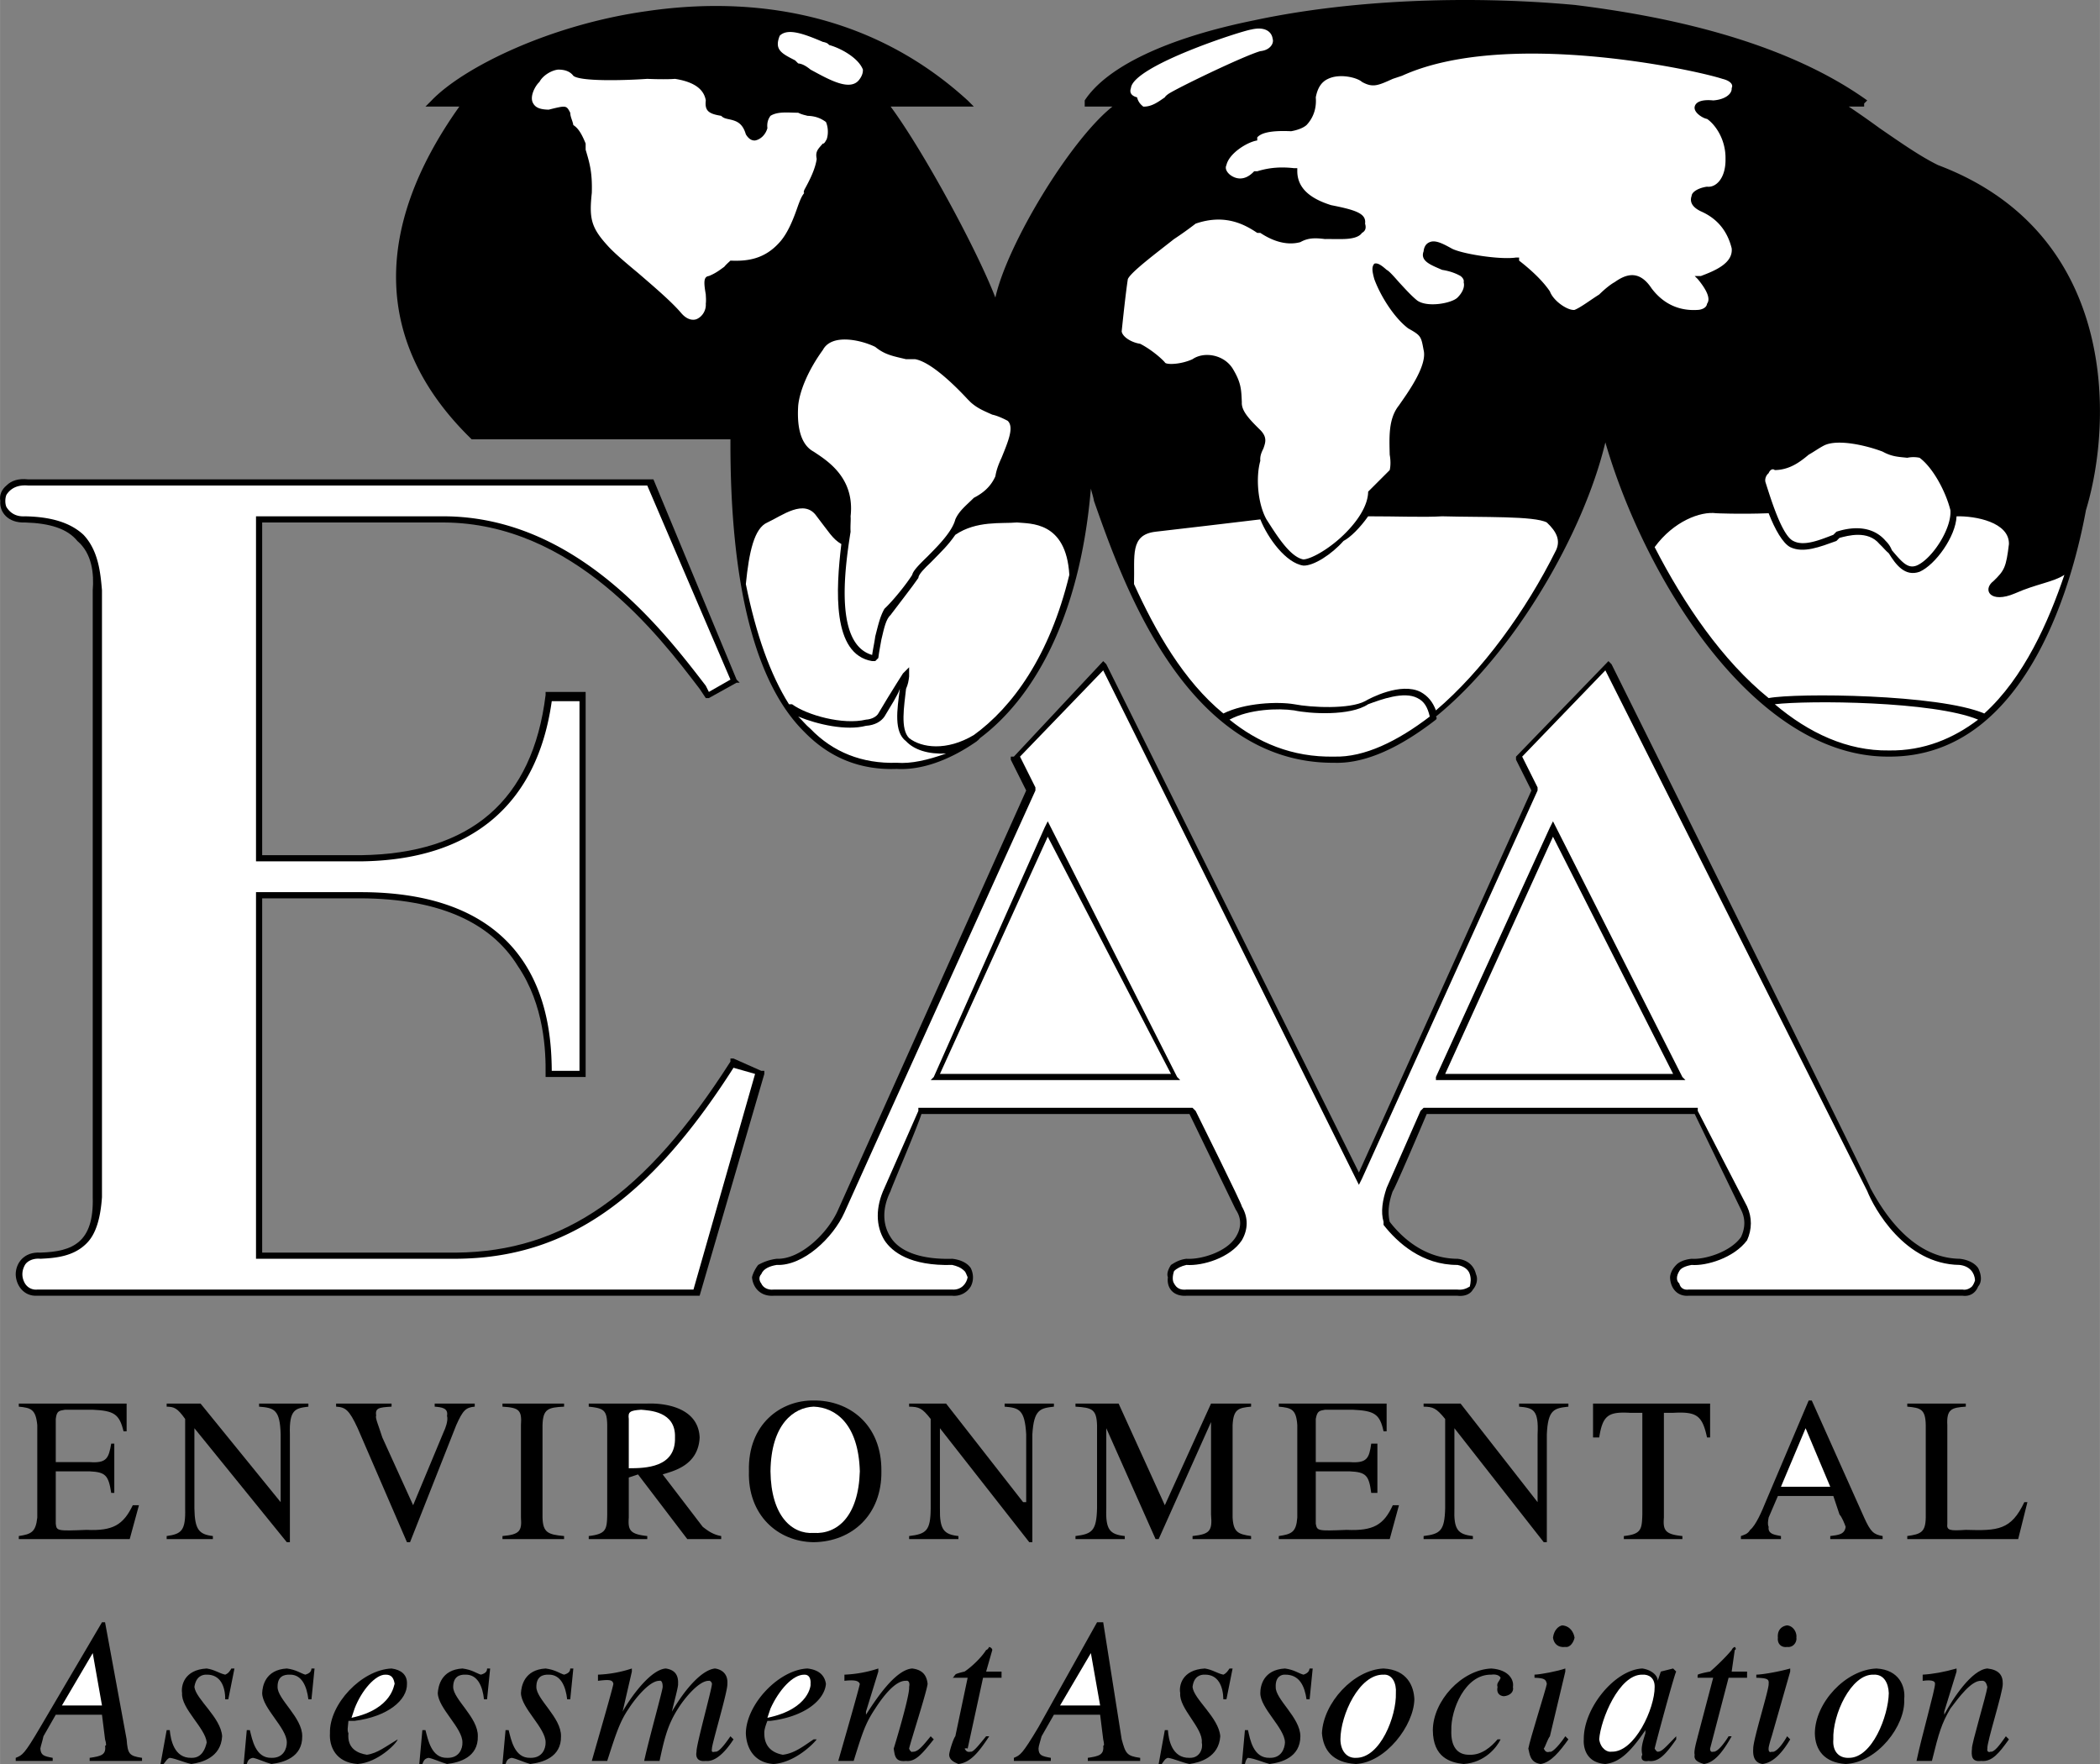
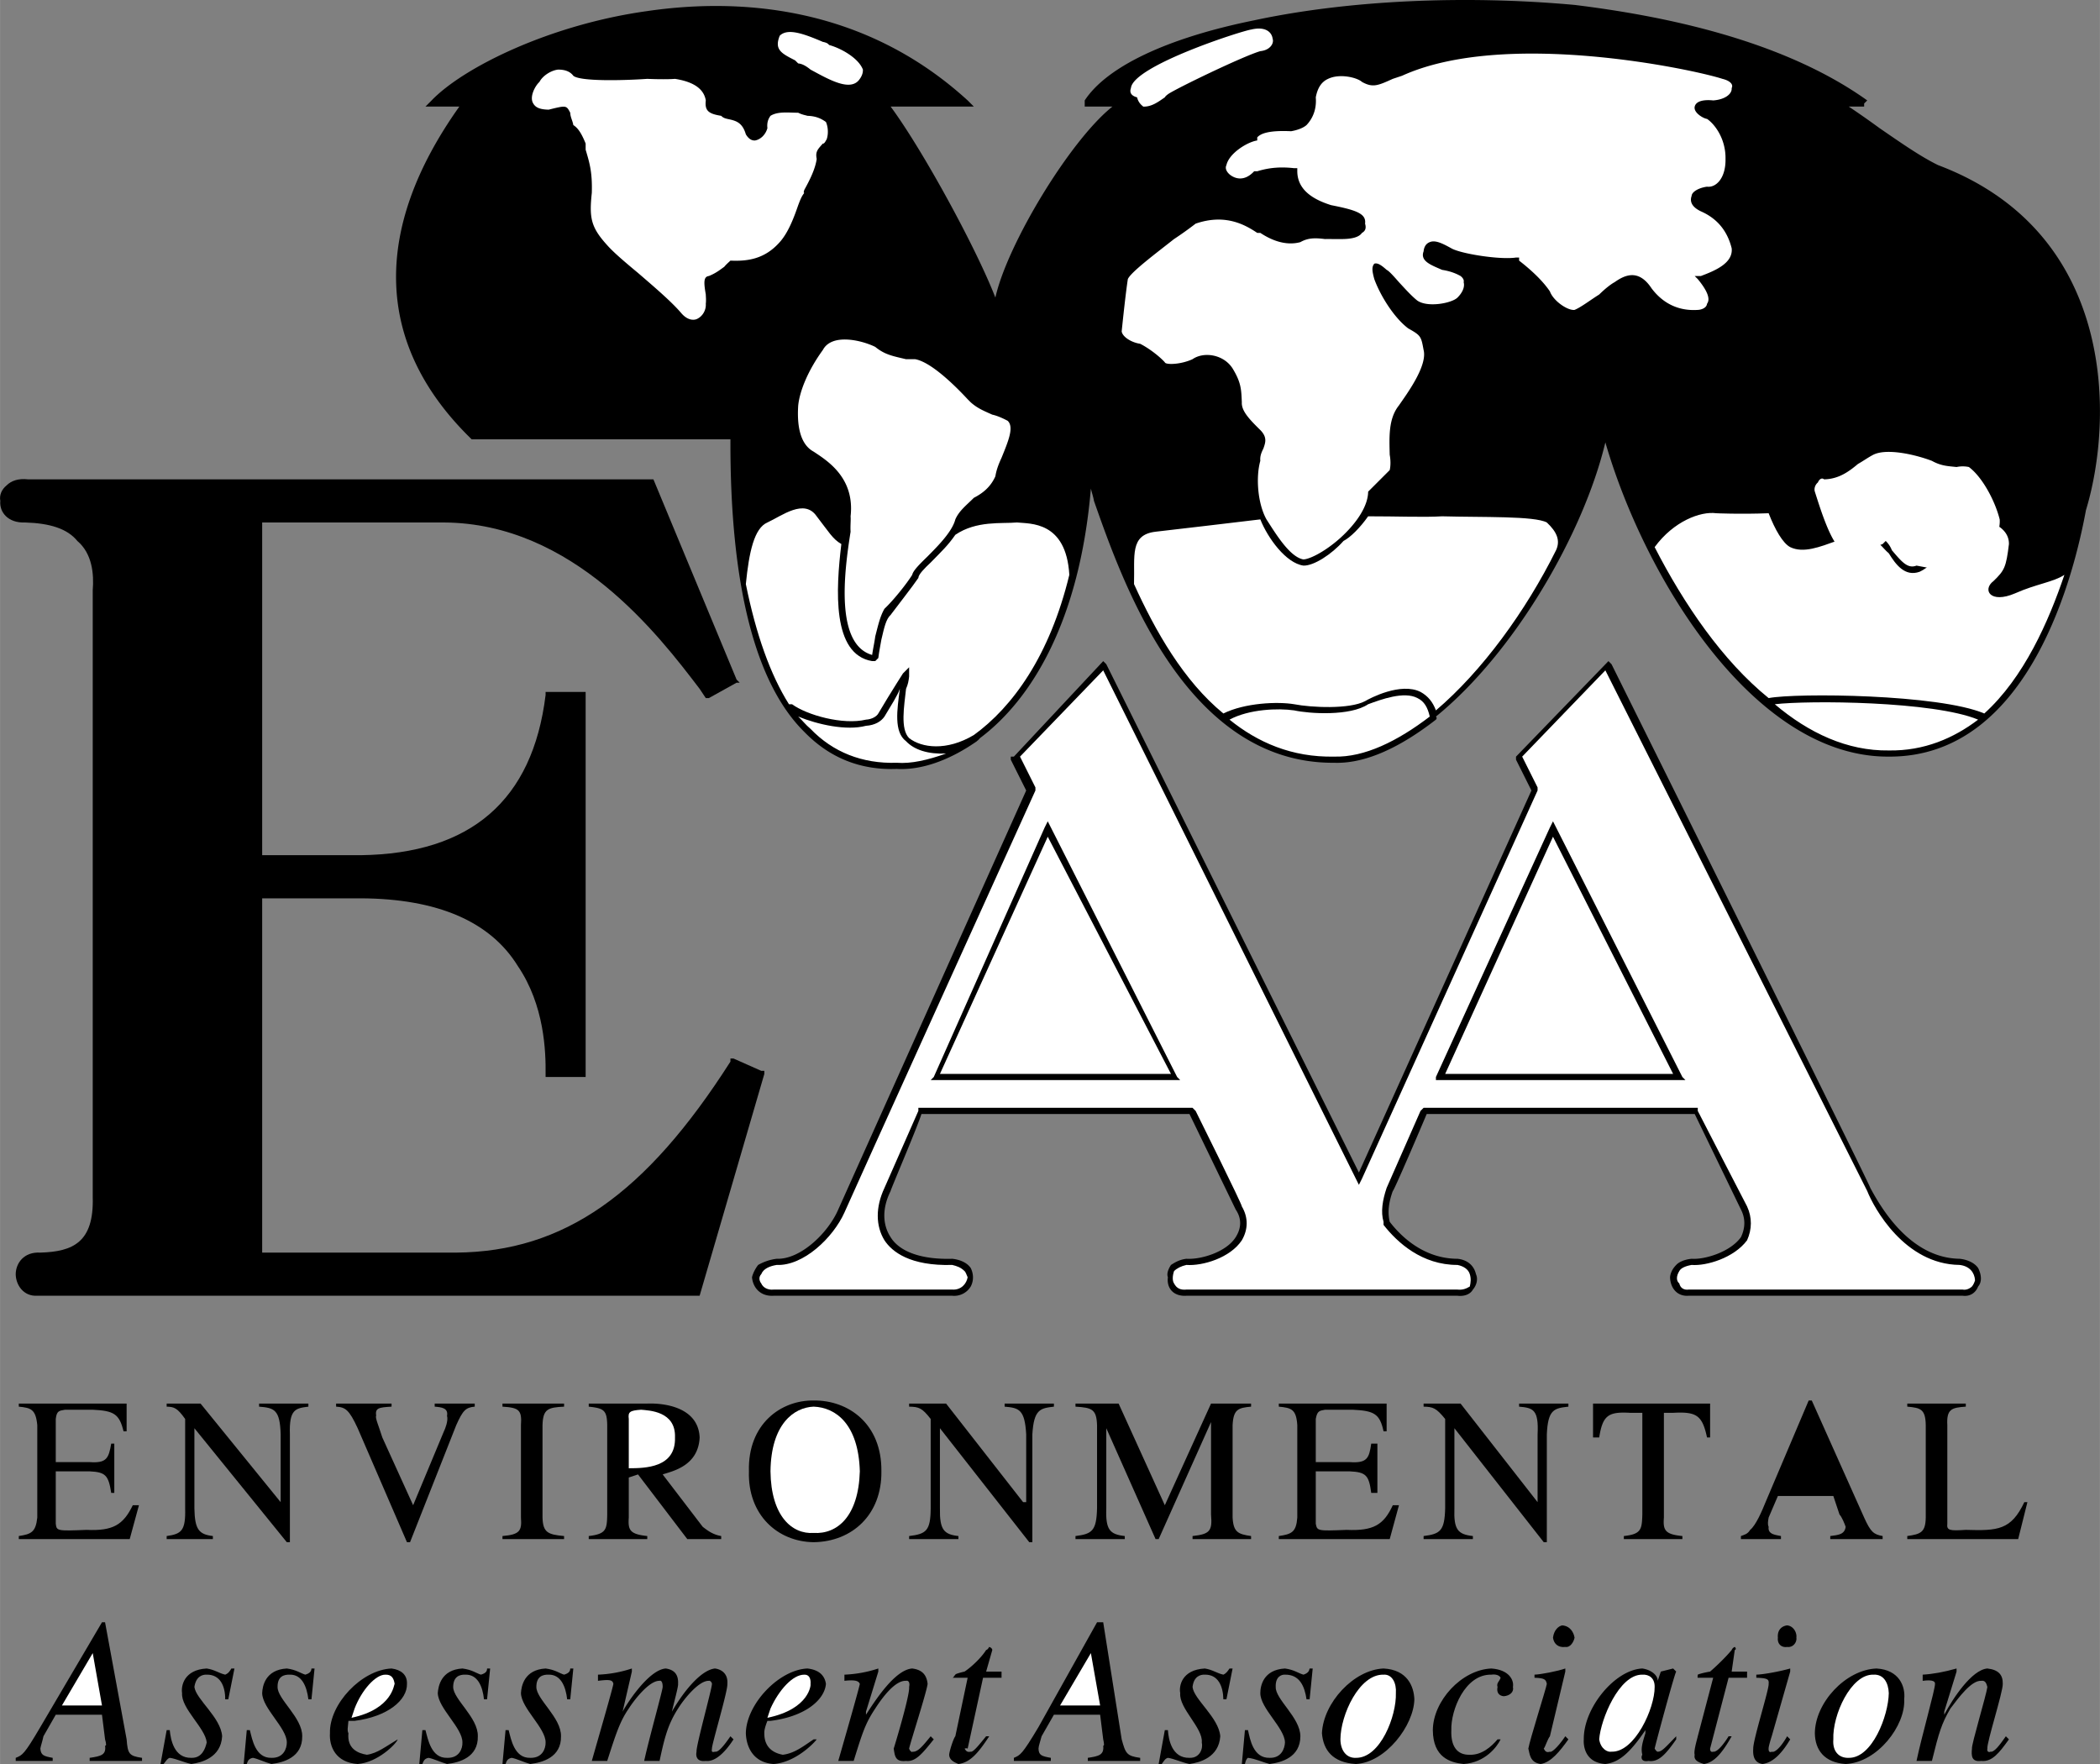
<svg xmlns="http://www.w3.org/2000/svg" width="2500" height="2100" viewBox="0 0 163.592 137.423">
  <rect x="0" y="0" width="163.592" height="137.423" fill="#808080" stroke="none" />
  <path d="M150.981 12.863c-1.384-.672-3.021-1.824-4.56-2.88a68.66 68.66 0 0 0-2.4-1.68h1.2v-.24l.24-.24c-6.676-4.777-16.103-6.618-22.8-7.44-8.457-.769-17.553-.386-24.96 1.2-6.859 1.391-11.497 3.64-13.2 6.24v.48h2.16c-3.304 2.626-8.208 10.748-9.12 14.88-1.464-3.788-5.621-11.443-8.16-14.88h6.48l-.48-.48C67.135.289 57.292-.141 50.421.863c-7.587 1.053-14.33 4.39-16.8 6.96l-.48.48h2.64c-6.852 9.64-6.588 18.599.96 25.92h20.16c-.042 11.328 1.93 19.024 5.76 22.8 1.96 2.014 4.356 2.986 7.2 2.88 1.813.106 4.002-.596 6.24-2.16.01-.029.119-.077.24-.24 3.99-2.991 7.76-9.073 8.64-19.44.088.366.191.663.24.96 2.169 6.152 7.1 20.486 18.72 20.4 2.493.086 5.23-1.271 7.92-3.36.082-.115.072-.139 0-.24 6.102-4.957 11.496-14.246 13.2-21.36 3.04 10.497 11.564 24.546 22.08 24.48 11.087.066 14.514-14.61 15.36-19.2 2.111-6.941 2.488-21.592-11.52-26.88z" />
  <path d="M69.861 59.423c-2.707.086-4.984-.837-6.72-2.64-.397-.33-.677-.709-.96-.96 1.512.621 3.753 1.124 5.28.72.692-.044 1.18-.338 1.44-.72l.72-1.2c.201-.366.376-.655.48-.96-.221 1.635-.479 3.361.48 4.08.639.68 1.732 1.024 3.12.96-1.427.509-2.722.807-3.84.72zM103.941 58.943c-3.318.066-5.983-1.118-8.16-2.88 1.521-.821 3.788-.903 5.04-.72 1.174.259 4.353.464 5.76-.48 1.001-.369 2.802-1.036 3.84-.48.532.253.798.729.96 1.44-2.512 1.92-5.094 3.187-7.44 3.12zM138.261 54.863c2.604-.31 12.365-.248 15.84 1.2-1.898 1.442-4.201 2.446-6.96 2.4-3.222.047-6.222-1.351-8.88-3.6z" fill="#fff" />
  <path d="M157.701 117.023c-1.028 2.173-2.052 2.237-4.56 2.16-1.22.077-1.508.061-1.44-.48v-7.68c-.068-1.25.332-1.362 1.44-1.44v-.24h-4.56v.24c1.036.094 1.42.19 1.44 1.44v7.2c-.02 1.149-.388 1.293-1.44 1.44v.24h8.64l.72-2.88h-.24zM155.061 136.463c-.077.063-.301.031-.24-.24-.061-.449 1.218-4.4 1.2-5.04.018-.72-.35-1.104-1.2-1.2-1.213.096-2.685 2.32-3.36 3.6v-.24l.96-3.12v-.24c-.957.272-1.821.432-2.64.48v.48c.819-.112.979.064.96.24.019.4-1.053 4.143-1.44 6h1.2c.547-2.225.755-2.912 1.44-4.08.627-.832 1.635-2.208 2.4-2.16.307-.048.403.176.48.48-.077.624-1.261 4.527-1.2 4.8-.061.575-.029 1.055.72.96.851.095 1.411-.641 2.16-1.68l-.24-.24c-.526.752-.925 1.263-1.2 1.2zM146.181 129.983c-2.413.096-4.781 2.672-4.8 5.04.019 1.311.739 2.287 2.4 2.4 2.483-.113 4.674-3.008 4.56-5.04.114-.991-.382-2.303-2.16-2.4z" />
  <path d="M144.021 136.943c-.797.031-1.277-.545-1.2-1.44-.077-1.904 1.379-5.088 3.12-5.04.819-.048 1.171.656 1.2 1.44-.029 1.761-1.293 5.072-3.12 5.04z" fill="#fff" />
  <path d="M139.221 126.624c-.409.048-.777.352-.72.96-.057.512.311.784.72.72.519.064.775-.432.72-.72.055-.384-.217-.913-.72-.96zM138.021 136.463c-.153.095-.265-.033-.24-.24-.025-.097.167-.737.24-.96l1.44-5.04v-.24c-.713.208-2.04.464-2.64.48v.24c.872.032 1 .112.96.48.04.416-1.224 4.383-1.2 5.04-.024.383-.024 1.087.72 1.2.903-.113 1.607-.993 2.16-1.92l-.24-.24c-.553.975-1.017 1.296-1.2 1.2zM135.141 128.543c.122-.032.09-.176 0-.24a.42.42 0 0 0-.24.24c-.502.608-1.27 1.328-1.68 1.68-.39.064-.838.176-.96.24-.022.16-.022.24 0 .24h1.2l-1.2 4.56c-.038.191-.342 1.167-.24 1.44-.102.447.346.607.72.72.778-.113 1.402-.817 2.16-2.16h-.24c-.31.511-.87 1.263-1.2 1.2-.166.063-.246-.065-.24-.24-.006-.017-.006-.049 0 0l1.44-5.52h1.44v-.48h-1.2l.24-1.68zM129.621 118.224v-8.16h.72c1.821-.098 2.269.19 2.64 1.92h.24v-2.64h-9.12v2.64h.48c.27-1.714.702-2.018 2.4-1.92h.96v7.92c-.034 1.165-.082 1.533-1.44 1.68v.24h4.56v-.24c-1.33-.131-1.522-.435-1.44-1.44zM129.141 136.463c-.048.015-.144-.081-.24-.24.096-.449 1.568-5.904 1.68-6l-.24-.24-.96.24-.24.72c0-.448-.528-.864-1.2-.96-2.144.096-4.592 3.088-4.56 5.52-.032.383.016 1.807 1.68 1.92.896-.113 1.744-.593 3.12-2.64v.24c-.272.863-.352 1.215-.24 1.68-.112.175-.112.591.48.48.768.111 1.312-.465 2.16-1.68v-.24c-.8.816-1.12 1.216-1.44 1.2z" />
  <path d="M125.541 136.463c-.32.063-.848-.225-.96-.96.112-1.552 1.552-5.072 3.36-5.04.528-.032.976.272.96.96.016 1.648-1.552 5.103-3.36 5.04z" fill="#fff" />
  <path d="M121.701 126.624c-.279.048-.647.352-.72.96.073.512.441.784.96.72.409.064.665-.432.72-.72-.055-.384-.327-.913-.96-.96zM120.741 136.463c-.263.095-.375-.033-.48-.24.105-.097.297-.737.48-.96l1.2-5.04v-.24c-.583.208-1.911.464-2.4.48v.24c.761.032.889.112.96.48-.071.416-1.335 4.383-1.44 5.04.105.383.105 1.087.96 1.2.793-.113 1.497-.993 2.16-1.92l-.24-.24c-.663.975-1.127 1.296-1.2 1.2zM116.181 129.983c-2.338.096-4.546 2.544-4.56 4.8.014 2.127 1.342 2.527 2.4 2.64 1.662-.113 2.59-1.313 2.88-1.92h-.24c-.482.575-1.234 1.231-2.16 1.2-1.01.031-1.49-.689-1.44-1.92-.05-1.536 1.054-4.368 3.12-4.32.302-.048.622.032.72.24-.098.304-.338.4-.24.72-.098.464.142.688.48.72.462-.032.814-.32.72-.72.094-.544-.306-1.343-1.68-1.44zM114.741 119.664c-1.165-.131-1.501-.483-1.44-2.16v-6.24l6.96 8.88h.24v-8.4c.083-1.97.594-2.034 1.68-2.16v-.24h-3.84v.24c1.091.094 1.539.222 1.44 2.16v5.28l-6-7.68h-2.88v.24c.723.014.979.094 1.68.96v6.96c-.045 1.757-.381 1.997-1.68 2.16v.24h3.84v-.24zM107.781 129.983c-2.326.096-4.694 2.672-4.8 5.04.106 1.311.826 2.287 2.64 2.4 2.33-.113 4.522-3.008 4.56-5.04-.038-.991-.534-2.303-2.4-2.4z" />
  <path d="M105.621 136.943c-.71.031-1.19-.545-1.2-1.44.01-1.904 1.466-5.088 3.36-5.04.666-.048 1.018.656.96 1.44.058 1.761-1.206 5.072-3.12 5.04z" fill="#fff" />
  <path d="M101.541 130.463c-.405-.112-.724-.384-1.44-.48-1.7.096-1.924 1.376-1.92 1.92-.004 1.184 1.9 2.72 1.92 3.84-.02.463-.276 1.231-1.2 1.2-1.268.031-1.524-1.441-1.68-2.16h-.24l-.24 2.64h.24c.06-.257.124-.417.24-.48.572.063 1.212.367 1.68.48.908-.113 2.395-.513 2.4-2.16-.005-1.456-1.956-2.88-1.92-3.84-.036-.832.476-.976.72-.96 1.147-.016 1.531.912 1.68 1.92h.24l.24-2.4h-.24c-.037.208-.133.369-.48.48zM95.301 130.463c-.512-.112-.832-.384-1.44-.48-1.808.096-2.032 1.376-1.92 1.92-.112 1.184 1.792 2.72 1.68 3.84.112.463-.144 1.231-.96 1.2-1.376.031-1.632-1.441-1.68-2.16h-.24l-.48 2.64h.24c.192-.257.256-.417.48-.48.464.063 1.104.367 1.68.48.8-.113 2.288-.513 2.4-2.16-.112-1.456-2.064-2.88-2.16-3.84.096-.832.608-.976.96-.96 1.04-.016 1.424.912 1.44 1.92h.24l.48-2.4h-.24c-.144.208-.24.369-.48.48zM94.341 110.784v7.2c.113 1.293-.095 1.533-1.44 1.68v.24h4.56v-.24c-1.007-.147-1.375-.291-1.44-1.44v-7.2c.065-1.25.449-1.346 1.44-1.44v-.24h-3.12l-3.6 7.92-3.6-7.92h-3.36v.24c1.298.078 1.634.206 1.68 1.44v6.48c-.046 1.757-.382 1.997-1.68 2.16v.24h3.84v-.24c-1.166-.131-1.502-.483-1.44-2.16v-6.24l3.84 8.64h.24l4.08-9.12zM87.381 135.503l-1.44-9.12h-.48l-4.56 8.16c-1.278 2.143-1.422 2.191-1.92 2.4v.24h2.88v-.24c-.734-.129-.942-.209-.96-.72.018-.257.114-.465.24-.96l.96-1.68h3.6l.24 1.92c.081.335.081.559 0 .48.081.735-.335.831-1.2.96v.24h4.08v-.24c-1.039-.145-1.135-.32-1.44-1.44z" />
  <path fill="#fff" d="M82.581 132.863l2.4-4.079.72 4.079z" />
  <path d="M77.301 128.543c.001-.032-.031-.176-.24-.24-.047.064-.111.208-.24.24-.383.608-1.151 1.328-1.68 1.68-.271.064-.719.176-.72.24-.143.16-.143.24-.24.24h1.2l-.96 4.56c-.159.191-.463 1.167-.48 1.44.017.447.465.607.72.72.897-.113 1.521-.817 2.4-2.16h-.24c-.431.511-.991 1.263-1.2 1.2-.287.063-.367-.065-.48-.24.113-.017.113-.049.24 0l1.2-5.52h1.44v-.48h-1.2l.48-1.68zM71.061 136.463c.071.063-.153.031-.24-.24.087-.449 1.367-4.4 1.44-5.04-.073-.72-.441-1.104-1.2-1.2-1.305.096-2.777 2.32-3.6 3.6v-.24l.96-3.12v-.24a9.689 9.689 0 0 1-2.64.48v.48c.967-.112 1.127.064 1.2.24-.073.4-1.145 4.143-1.68 6h1.2c.695-2.225.903-2.912 1.68-4.08.535-.832 1.543-2.208 2.4-2.16.215-.048.311.176.24.48.071.624-1.113 4.527-1.2 4.8.087.575.119 1.055.96.96.759.095 1.319-.641 2.16-1.68l-.24-.24c-.617.752-1.017 1.263-1.44 1.2zM62.901 129.983c-2.237.096-4.765 2.784-4.8 5.04.035 1.039.547 2.287 2.16 2.4 1.667-.113 3.122-1.585 3.36-1.92h-.24c-.814.543-1.485 1.087-2.4 1.2-.621-.113-1.453-.481-1.44-1.68-.013-.209.067-.528.24-.96h.24c2.706-.336 4.21-1.632 4.32-2.88-.11-.72-.606-1.103-1.44-1.2z" />
  <path d="M59.781 133.824l.24-.72c.643-1.424 1.731-2.656 2.64-2.64.354-.016.514.288.48.72.034.031-.046 1.952-3.36 2.64z" fill="#fff" />
  <path d="M55.701 136.463c-.234.063-.282.015-.24-.24-.042-.241 1.254-4.528 1.2-5.04.054-.672-.314-1.104-.96-1.2-.986.096-2.281 1.504-3.36 3.36.151-.672.519-2 .48-2.16.039-.736-.297-1.104-.96-1.2-1.289.096-2.937 2.576-3.36 3.36l.72-3.12v-.24a9.577 9.577 0 0 1-2.64.48v.48c.903-.112 1.143-.08 1.2.24-.057.384-1.369 4.895-1.68 6h1.2c.647-2.001.967-3.057 1.68-4.08.359-.576 1.575-2.192 2.4-2.16.039-.032.247-.032.24.48.007.224-1.097 4.159-1.44 5.76h1.2c.391-1.857.663-2.864 1.44-4.08.487-.784 1.638-2.192 2.4-2.16.086-.032.23.096.24.24-.01.416-1.258 4.879-1.2 5.28-.058.255-.058.815.72.72.79.095 1.59-.801 2.16-1.68l-.24-.24c-.522.752-.938 1.263-1.2 1.2zM50.421 119.664c-1.35-.147-1.51-.451-1.44-1.44v-3.12l.72-.24 3.84 5.04h2.64v-.24c-.646-.115-1.03-.403-1.44-.72l-3.12-4.08c.698-.242 2.778-.626 2.88-2.88-.102-2.354-2.742-2.69-4.08-2.64h-4.56v.24c1.179.126 1.419.27 1.44 1.44v6.96c-.021 1.181-.085 1.517-1.44 1.68v.24h4.56v-.24z" />
  <path d="M48.981 110.543c-.07-.546.074-.658.96-.72.618.062 2.714.11 2.64 2.16.074 2.366-2.326 2.398-3.6 2.4v-3.84z" fill="#fff" />
  <path d="M43.941 130.463c-.371-.112-.691-.384-1.44-.48-1.667.096-1.891 1.376-1.92 1.92.029 1.184 1.933 2.72 1.92 3.84.013.463-.243 1.231-1.2 1.2-1.235.031-1.491-1.441-1.68-2.16h-.24l-.24 2.64h.24c.093-.257.157-.417.48-.48.365.063 1.005.367 1.44.48.941-.113 2.429-.513 2.4-2.16.029-1.456-1.923-2.88-1.92-3.84-.003-.832.509-.976.96-.96.941-.016 1.325.912 1.44 1.92h.24l.24-2.4h-.24c-.003.208-.099.369-.48.48zM43.941 119.664c-1.262-.115-1.646-.275-1.68-1.44v-7.2c.034-1.266.434-1.378 1.68-1.44v-.24h-4.8v.24c1.298.078 1.522.27 1.44 1.44v7.2c.082 1.053-.11 1.325-1.44 1.44v.24h4.8v-.24zM37.461 130.463c-.364-.112-.683-.384-1.44-.48-1.659.096-1.883 1.376-1.92 1.92.037 1.184 1.94 2.72 1.92 3.84.02.463-.236 1.231-1.2 1.2-1.227.031-1.483-1.441-1.68-2.16h-.24l-.24 2.64h.24c.101-.257.165-.417.48-.48.373.063 1.013.367 1.44.48.948-.113 2.436-.513 2.4-2.16.036-1.456-1.915-2.88-1.92-3.84.005-.832.516-.976.96-.96.948-.016 1.332.912 1.44 1.92h.24l.24-2.4h-.24c.004.208-.092.369-.48.48zM36.981 109.583v-.24h-3.12v.24c.516.046 1.076.094.96.72.116.366-.156 1.038-.24 1.2l-2.4 5.76-2.4-5.28c-.284-.898-.572-1.554-.48-1.68-.092-.626.212-.658 1.2-.72v-.24h-4.32v.24c.725.046 1.013.238 1.68 1.68l3.84 8.88h.24l3.6-9.12c.516-1.153.74-1.377 1.44-1.44zM30.501 129.983c-2.337.096-4.865 2.784-4.8 5.04-.065 1.039.447 2.287 2.16 2.4 1.567-.113 3.022-1.585 3.12-1.92-.914.543-1.585 1.087-2.4 1.2-.721-.113-1.553-.481-1.44-1.68-.113-.209-.033-.528 0-.96h.48c2.606-.336 4.11-1.632 4.08-2.88.03-.72-.466-1.103-1.2-1.2z" />
  <path d="M27.381 133.824l.24-.72c.543-1.424 1.631-2.656 2.4-2.64.494-.016.654.288.72.72-.066.031-.146 1.952-3.36 2.64z" fill="#fff" />
  <path d="M23.781 130.463c-.381-.112-.701-.384-1.44-.48-1.677.096-1.901 1.376-1.92 1.92.019 1.184 1.923 2.72 1.92 3.84.003.463-.253 1.231-1.2 1.2-1.244.031-1.5-1.441-1.68-2.16h-.24l-.24 2.64h.24c.084-.257.148-.417.48-.48.356.063.995.367 1.44.48.931-.113 2.419-.513 2.4-2.16.019-1.456-1.933-2.88-1.92-3.84-.013-.832.499-.976.96-.96.931-.016 1.315.912 1.44 1.92h.24l.24-2.4h-.24c-.013.208-.109.369-.48.48zM17.541 130.463c-.49-.112-.81-.384-1.44-.48-1.786.096-2.01 1.376-1.92 1.92-.09 1.184 1.814 2.72 1.92 3.84-.106.463-.362 1.231-1.2 1.2-1.354.031-1.61-1.441-1.68-2.16h-.24l-.48 2.64h.24c.214-.257.278-.417.48-.48.486.063 1.126.367 1.68.48.822-.113 2.31-.513 2.4-2.16-.09-1.456-2.042-2.88-2.16-3.84.118-.832.63-.976.96-.96 1.062-.016 1.446.912 1.44 1.92h.24l.48-2.4h-.24c-.123.208-.218.369-.48.48zM9.861 135.503l-1.68-9.12h-.24l-4.8 8.16c-1.257 2.143-1.4 2.191-1.92 2.4v.24h2.88v-.24c-.713-.129-.921-.209-.96-.72.039-.257.135-.465.24-.96l.96-1.68h3.6l.24 1.92c.103.335.103.559 0 .48.103.735-.313.831-1.2.96v.24h4.08v-.24c-1.017-.145-1.113-.32-1.2-1.44z" />
  <path fill="#fff" d="M4.821 132.863l2.4-4.079.72 4.079z" />
  <path d="M10.821 117.264h-.48c-.743 1.533-1.543 2.013-3.6 1.92-2.327.093-2.327.077-2.4-.48v-4.08h2.64c1.225.062 1.465.286 1.68 1.68h.24v-3.84h-.24c-.199 1.15-.359 1.534-1.68 1.44h-2.64v-3.36c.073-.642.265-.642.72-.72h2.16c1.657.078 2.073.334 2.4 1.68h.24v-2.16h-8.4v.24c.937.094 1.321.19 1.44 1.44v7.2c-.119 1.149-.487 1.293-1.44 1.44v.24h8.64l.72-2.64zM16.581 119.664c-1.075-.131-1.411-.483-1.44-2.16v-6.24l7.2 8.88h.24v-8.4c-.068-1.97.444-2.034 1.44-2.16v-.24h-3.84v.24c1.18.094 1.628.222 1.68 2.16v5.28l-6.24-7.68h-2.64v.24c.573.014.829.094 1.44.96v6.96c.045 1.757-.291 1.997-1.44 2.16v.24h3.6v-.24zM63.381 120.144c2.985-.035 5.321-2.131 5.28-5.52.041-3.698-2.567-5.554-5.28-5.52-2.535-.034-5.142 1.822-5.04 5.52-.102 3.389 2.233 5.484 5.04 5.52z" />
  <path d="M63.381 109.583c1.721.062 3.497 1.358 3.6 5.04-.103 3.485-1.735 4.909-3.6 4.8-1.687.109-3.319-1.315-3.36-4.8.041-3.682 1.817-4.977 3.36-5.04z" fill="#fff" />
  <path d="M74.661 119.664c-1.132-.131-1.468-.483-1.44-2.16v-6.24l6.96 8.88h.24v-8.4c.116-1.97.628-2.034 1.68-2.16v-.24h-3.84v.24c1.124.094 1.572.222 1.68 2.16v5.28h-.24l-6-7.68h-2.88v.24c.756.014 1.012.094 1.68.96v6.96c-.012 1.757-.348 1.997-1.68 2.16v.24h3.84v-.24zM108.981 117.264h-.48c-.708 1.533-1.508 2.013-3.6 1.92-2.291.093-2.291.077-2.4-.48v-4.08h2.64c1.26.062 1.5.286 1.68 1.68h.48v-3.84h-.48c-.164 1.15-.324 1.534-1.68 1.44h-2.64v-3.36c.109-.642.3-.642.72-.72h2.16c1.692.078 2.108.334 2.4 1.68h.24v-2.16h-8.4v.24c.973.094 1.357.19 1.44 1.44v7.2c-.083 1.149-.451 1.293-1.44 1.44v.24h8.64l.72-2.64zM138.741 119.664c-.303-.083-1.055-.083-.96-.72-.095-.211-.047-.435 0-.72l.72-1.68h4.32l.48 1.44c.193.205.401.733.48.96-.079.621-.607.637-1.2.72v.24h4.08v-.24c-.703-.131-.927-.307-1.44-1.44l-4.08-9.12h-.24l-3.36 7.92c-.255.637-.751 1.805-1.2 2.16-.207.349-.479.381-.72.48v.24h3.12v-.24z" />
-   <path fill="#fff" d="M140.661 111.264l1.92 4.56h-3.84z" />
  <path d="M59.301 83.423l-2.16-.96h-.24v.24c-6.613 10.355-12.979 14.806-21.36 14.88h-15.12v-27.6h7.68c5.972.026 10.096 1.801 12.24 5.28 2.071 3.051 2.18 6.65 2.16 8.4v.24h3.12v-30h-3.12v.24c-1.012 8.234-5.849 12.366-14.4 12.48h-7.68v-25.92h14.16c10.059.056 16.714 8.748 19.92 12.96l.48.72h.24c-.089.075 0 0 0 0l2.16-1.2h.24l-.24-.24-6.48-15.6H2.181c-.757-.084-1.306.105-1.68.48-.372.307-.568.745-.48 1.2-.088.87.604 1.736 1.92 1.68 1.94.056 3.303.481 4.08 1.44 1.165.983 1.302 2.588 1.2 3.84v47.28c.102 3.524-1.547 4.246-4.08 4.32-1.295-.074-1.911.834-1.92 1.68.009.845.611 1.746 1.68 1.68h51.6l5.04-17.28v-.24h-.24z" />
-   <path d="M54.021 100.463H2.901a.998.998 0 0 1-.96-.48c-.265-.456-.271-.961 0-1.44.184-.31.649-.534 1.2-.48 1.178-.054 2.587-.175 3.6-1.2.707-.696 1.082-1.899 1.2-3.6v-47.28c-.118-1.349-.271-3.081-1.44-4.32-1.002-.931-2.481-1.404-4.56-1.44-.628.036-1.113-.197-1.44-.72-.119-.25-.118-.686 0-.96.345-.527.886-.784 1.68-.72h48.24l6.48 15.12-1.68.96-.24-.48c-3.337-4.34-10.094-13.164-20.4-13.2h-14.64v26.88h8.16c8.638-.094 13.753-4.423 14.88-12.48h2.16v28.8h-2.16c-.034-3.739-.634-13.914-14.88-13.92h-8.16v28.56h15.6c8.525-.054 14.992-4.529 21.6-14.88l1.68.48-4.8 16.8z" fill="#fff" />
  <path d="M154.101 98.784c-.254-.371-.775-.649-1.44-.72-3.996-.059-6.263-4.252-6.96-5.52.096-.021-20.16-40.8-20.16-40.8l-.24-.24-7.2 7.44v.24l1.2 2.4-13.44 29.76-19.68-39.6-.24-.24-6.96 7.44h-.24v.24l1.2 2.4-14.64 32.64c-.779 1.816-2.941 3.911-4.8 3.84a3.856 3.856 0 0 0-1.44.48c-.233.297-.41.661-.48.96.07.797.645 1.506 1.68 1.44h13.92a1.503 1.503 0 0 0 1.44-.72c.231-.435.236-.96 0-1.44-.265-.388-.783-.649-1.44-.72-2.42.071-4.107-.556-4.8-1.68-.652-.996-.66-2.287 0-3.6-.078.075 2.094-4.993 2.4-6h20.88l3.6 7.44c.471.697.459 1.432 0 2.16-.737 1.169-2.72 1.751-3.84 1.68-.581.071-.949.322-1.2.48-.209.32-.351.679-.24.96-.111.8.388 1.506 1.44 1.44h21.12c.572.066 1.014-.138 1.2-.48.333-.39.392-.871.24-1.2-.171-.743-.745-1.129-1.44-1.2-2.513-.007-4.293-1.596-5.28-2.88-.187-.788-.056-1.584.24-2.4.052.075 2.224-4.993 2.64-6h20.88l3.6 7.44c.361.697.349 1.432 0 2.16-.847 1.169-2.83 1.751-3.84 1.68-.691.071-1.059.322-1.2.48-.319.32-.461.679-.48.96.019.8.518 1.506 1.44 1.44h21.36c.519.066.988-.177 1.2-.72.292-.33.285-.877 0-1.44z" />
  <path d="M153.621 100.224c-.21.192-.474.286-.72.24h-21.36c-.342.046-.637-.107-.72-.48-.245-.194-.243-.572 0-.96.107-.217.444-.389.96-.48 1.157.091 3.306-.55 4.32-1.92.382-.845.404-1.768 0-2.64-.054-.086-3.84-7.44-3.84-7.44v-.24h-21.36l-.24.24-2.64 6c-.319.949-.471 1.87-.24 2.64v.24c1.083 1.387 3.002 3.126 5.76 3.12.463.091.846.332.96.72.107.342.071.652 0 .96-.26.16-.549.286-.96.24h-21.12c-.472.046-.767-.107-.96-.48-.135-.194-.133-.572 0-.96.217-.217.554-.389.96-.48 1.267.091 3.416-.55 4.32-1.92.492-.845.514-1.768 0-2.64.056-.086-3.6-7.44-3.6-7.44l-.24-.24h-21.36v.24l-2.64 6c-.706 1.495-.687 2.966 0 4.08.59.898 1.991 2.011 5.28 1.92.373.091.664.189.96.48.062.047.153.259.24.48-.087.505-.506 1.006-1.2.96h-13.92c-.426.046-.814-.14-.96-.48-.185-.234-.186-.531 0-.72.166-.421.646-.629 1.2-.72 2.082.091 4.398-2.119 5.28-4.08.02-.101 14.88-32.88 14.88-32.88v-.24l-1.2-2.4 6.48-6.72 19.92 40.08.24-.48 13.68-30.24v-.24l-1.2-2.4 6.48-6.72 20.4 40.56c.515 1.304 2.903 5.712 7.2 5.76.777.091 1.164.595 1.2 1.2-.036.125-.12.339-.24.48z" fill="#fff" />
  <path d="M91.701 83.903l-10.08-19.92-.24.48-8.64 19.44-.24.241h19.44z" />
  <path fill="#fff" d="M81.621 65.184l9.6 18.48h-18z" />
  <path d="M131.061 83.903l-10.08-19.92-.24.48-8.88 19.44v.241h19.44z" />
-   <path fill="#fff" d="M120.981 65.184l9.36 18.48h-17.76zM132.501 21.503h-.48l.24.24c.716.868 1.01 1.538.72 1.92-.032.331-.452.471-.72.48-1.502.101-2.721-.51-3.6-1.68-.996-1.508-2.046-1.073-2.88-.48-.28.149-.731.498-1.2.96-.677.424-1.424.999-1.92 1.2-.539.063-1.653-.699-1.92-1.44-.406-.605-1.14-1.423-2.4-2.4v-.24h-.24c-1.257.193-4.335-.303-5.04-.72-.691-.381-1.247-.662-1.68-.48-.267.103-.442.333-.48.72-.295.776.637 1.082 1.44 1.44.55.087 1.018.241 1.44.48.161.125.295.308.24.48.125.443-.189.915-.48 1.2-.426.431-2.303.798-3.12.24-.438-.339-1.012-.977-1.44-1.44-.454-.517-.779-.877-.96-.96-.38-.338-.695-.574-.96-.48-.222.257-.16.613 0 1.2.445 1.23 1.499 2.974 2.64 3.84.994.558 1.007.619 1.2 1.68.321 1.256-1.353 3.488-1.92 4.32-.831 1.033-.75 2.469-.72 3.84.069.377.088.823 0 1.2l-1.68 1.68c-.008 1.06-.806 2.367-2.16 3.6-1.176 1.056-2.363 1.653-2.88 1.68-1.068-.185-2.157-2.001-2.88-3.12-.686-1.228-.842-3.283-.48-4.56-.034-.361.081-.643.24-.96.155-.454.323-.867-.24-1.44-.79-.779-1.483-1.472-1.44-2.16-.043-.986-.043-1.53-.72-2.64-.71-1.11-2.259-1.321-3.12-.72-.964.442-2.125.442-2.16.24-.382-.424-1.185-1.066-1.92-1.44-.705-.106-1.373-.544-1.44-.96.067-.683.315-3.022.48-4.08.237-.55 2.224-2.031 3.6-3.12a27.764 27.764 0 0 0 1.68-1.2c2.332-.807 3.893.114 4.8.72h.24c.778.517 1.924 1.043 3.12.72.632-.362 1.218-.323 1.92-.24.372-.012.716.011 1.2 0 .858.011 1.449-.135 1.68-.48.259-.144.347-.368.24-.72.107-.773-.671-1.053-2.64-1.44-1.724-.537-2.628-1.38-2.64-2.64v-.24h-.24c-.967-.11-1.881-.07-2.88.24h-.24c-.819.88-1.575.531-1.92.24-.271-.247-.349-.505-.24-.72.211-.94 1.663-1.816 2.4-1.92v-.24c.223-.246.747-.569 2.64-.48.513-.089.949-.26 1.2-.48.542-.573.792-1.325.72-2.16.14-.733.439-1.204.96-1.44.913-.442 2.278-.098 2.64.24.84.464 1.235.289 2.4-.24l.72-.24c8.002-3.644 22.666-.507 24.96.24.59.141.871.436.72.72.039.46-.526.896-1.44.96-.614-.064-1.319-.005-1.44.48-.108.486.692.931.96.96.598.404 1.467 1.547 1.44 3.12.027 1.478-.727 2.251-1.44 2.16-.66.091-1.183.402-1.2.72-.128.352-.082.817.72 1.2 1.322.582 2.073 1.572 2.4 2.88.121 1.157-1.293 1.744-2.4 2.16zM97.461 2.304c-.738.103-9.198 2.826-9.36 4.56-.108.286-.04.584.48.72.091.395.319.586.48.72.668.027 1.216-.405 1.68-.72.048-.089.118-.144.24-.24.528-.392 5.819-2.956 7.2-3.36.787-.078 1.077-.631.96-.96-.072-.567-.618-.979-1.68-.72zM149.301 44.063c-.693.263-1.149-.291-1.92-1.2a2.001 2.001 0 0 0-.48-.72c-.871-1.027-2.249-1.234-3.84-.72l-.24.24c-1.127.434-2.308.912-3.12.48-.892-.42-1.775-3.367-2.16-4.56.016-.041 0 0 0 0-.073-.219.01-.535.24-.72.087-.23.296-.398.48-.24 1.141-.023 1.927-.602 2.64-1.2.401-.224.767-.494 1.2-.72 1.063-.522 3.277-.007 4.56.48.734.41 1.3.41 1.92.48a2.3 2.3 0 0 1 .96 0c1.036.767 2.032 2.613 2.4 4.08.116 1.437-1.437 3.825-2.64 4.32zM78.021 35.664c-.188.405-.394.895-.48 1.44-.385.867-1.023 1.34-1.68 1.68-.539.546-1.139.989-1.44 1.68-.251.966-1.352 2.063-2.16 2.88-.663.647-1.125 1.108-1.2 1.44-.456.728-1.478 1.999-2.16 2.64-.346.592-.497 1.301-.72 2.16-.053.427-.161.885-.24 1.44-2.903-.829-2.176-6.488-1.68-9.6-.029-.478.028-.914 0-1.2.344-3.036-1.865-4.362-2.88-5.04-1.155-.624-1.288-2.273-1.2-3.6.117-1.134.769-2.736 1.92-4.32.69-1.308 2.993-.774 4.08-.24.759.62 1.381.715 2.4.96h.72c1.288.241 3.203 2.175 4.08 3.12l.24.24c.543.485 1.066.681 1.68.96.288.059.698.213 1.2.48.506.488.054 1.565-.48 2.88zM67.221 5.423c-.339-.897-1.699-1.664-2.64-1.92-.071-.124-.258-.198-.48-.24-1.525-.654-2.752-1.085-3.36-.48-.438 1.092.132 1.375 1.2 1.92l.24.24c.309.02.635.213.96.48 1.414.759 3.147 1.783 3.84.72.213-.294.246-.549.24-.72zM64.341 9.503c-.356-.257-.766-.46-1.44-.48-.145-.048-.416-.086-.72-.24-.795-.003-1.586-.116-2.16.24-.154.215-.292.495-.24.96-.153.548-.571.894-.96.96-.274.02-.516-.14-.72-.48-.281-.952-.79-1.063-1.44-1.2-.154-.038-.317-.073-.48-.24-.961-.155-1.296-.379-1.2-1.2-.096-.557-.479-1.383-2.4-1.68-.25.026-1.058.047-2.16 0-1.771.125-5.216.217-5.76-.24-.249-.336-.658-.488-1.2-.48-.562.071-1.2.493-1.44.96-.343.311-.801 1.178-.48 1.68.2.355.6.467 1.2.48 1.377-.342 1.377-.342 1.68.24.015.37.181.604.24.96.353.225.621.602.96 1.44v.48c.33 1.102.523 1.791.48 3.36-.21 1.962-.069 2.681 1.2 4.08.502.568 1.399 1.329 2.4 2.16 1.193 1.031 2.604 2.228 3.36 3.12.534.625 1.015.551 1.2.48.472-.201.757-.71.72-1.2.037-.314.001-.561 0-.72-.155-.898-.193-1.391.24-1.44.595-.245.898-.509 1.2-.72.145-.18.306-.315.48-.48 1.341.061 2.674-.122 3.84-1.44.696-.776 1.133-1.995 1.44-2.88.145-.377.26-.699.48-.96-.109.038 0-.24 0-.24.41-.742.846-1.599.96-2.4-.114-.569.075-.744.48-1.2.059.027.158-.065.24-.24.094-.069.283-.783 0-1.44z" />
+   <path fill="#fff" d="M120.981 65.184l9.36 18.48h-17.76zM132.501 21.503h-.48l.24.24c.716.868 1.01 1.538.72 1.92-.032.331-.452.471-.72.48-1.502.101-2.721-.51-3.6-1.68-.996-1.508-2.046-1.073-2.88-.48-.28.149-.731.498-1.2.96-.677.424-1.424.999-1.92 1.2-.539.063-1.653-.699-1.92-1.44-.406-.605-1.14-1.423-2.4-2.4v-.24h-.24c-1.257.193-4.335-.303-5.04-.72-.691-.381-1.247-.662-1.68-.48-.267.103-.442.333-.48.72-.295.776.637 1.082 1.44 1.44.55.087 1.018.241 1.44.48.161.125.295.308.24.48.125.443-.189.915-.48 1.2-.426.431-2.303.798-3.12.24-.438-.339-1.012-.977-1.44-1.44-.454-.517-.779-.877-.96-.96-.38-.338-.695-.574-.96-.48-.222.257-.16.613 0 1.2.445 1.23 1.499 2.974 2.64 3.84.994.558 1.007.619 1.2 1.68.321 1.256-1.353 3.488-1.92 4.32-.831 1.033-.75 2.469-.72 3.84.069.377.088.823 0 1.2l-1.68 1.68c-.008 1.06-.806 2.367-2.16 3.6-1.176 1.056-2.363 1.653-2.88 1.68-1.068-.185-2.157-2.001-2.88-3.12-.686-1.228-.842-3.283-.48-4.56-.034-.361.081-.643.24-.96.155-.454.323-.867-.24-1.44-.79-.779-1.483-1.472-1.44-2.16-.043-.986-.043-1.53-.72-2.64-.71-1.11-2.259-1.321-3.12-.72-.964.442-2.125.442-2.16.24-.382-.424-1.185-1.066-1.92-1.44-.705-.106-1.373-.544-1.44-.96.067-.683.315-3.022.48-4.08.237-.55 2.224-2.031 3.6-3.12a27.764 27.764 0 0 0 1.68-1.2c2.332-.807 3.893.114 4.8.72h.24c.778.517 1.924 1.043 3.12.72.632-.362 1.218-.323 1.92-.24.372-.012.716.011 1.2 0 .858.011 1.449-.135 1.68-.48.259-.144.347-.368.24-.72.107-.773-.671-1.053-2.64-1.44-1.724-.537-2.628-1.38-2.64-2.64v-.24h-.24c-.967-.11-1.881-.07-2.88.24h-.24c-.819.88-1.575.531-1.92.24-.271-.247-.349-.505-.24-.72.211-.94 1.663-1.816 2.4-1.92v-.24c.223-.246.747-.569 2.64-.48.513-.089.949-.26 1.2-.48.542-.573.792-1.325.72-2.16.14-.733.439-1.204.96-1.44.913-.442 2.278-.098 2.64.24.84.464 1.235.289 2.4-.24l.72-.24c8.002-3.644 22.666-.507 24.96.24.59.141.871.436.72.72.039.46-.526.896-1.44.96-.614-.064-1.319-.005-1.44.48-.108.486.692.931.96.96.598.404 1.467 1.547 1.44 3.12.027 1.478-.727 2.251-1.44 2.16-.66.091-1.183.402-1.2.72-.128.352-.082.817.72 1.2 1.322.582 2.073 1.572 2.4 2.88.121 1.157-1.293 1.744-2.4 2.16zM97.461 2.304c-.738.103-9.198 2.826-9.36 4.56-.108.286-.04.584.48.72.091.395.319.586.48.72.668.027 1.216-.405 1.68-.72.048-.089.118-.144.24-.24.528-.392 5.819-2.956 7.2-3.36.787-.078 1.077-.631.96-.96-.072-.567-.618-.979-1.68-.72zM149.301 44.063c-.693.263-1.149-.291-1.92-1.2a2.001 2.001 0 0 0-.48-.72l-.24.24c-1.127.434-2.308.912-3.12.48-.892-.42-1.775-3.367-2.16-4.56.016-.041 0 0 0 0-.073-.219.01-.535.24-.72.087-.23.296-.398.48-.24 1.141-.023 1.927-.602 2.64-1.2.401-.224.767-.494 1.2-.72 1.063-.522 3.277-.007 4.56.48.734.41 1.3.41 1.92.48a2.3 2.3 0 0 1 .96 0c1.036.767 2.032 2.613 2.4 4.08.116 1.437-1.437 3.825-2.64 4.32zM78.021 35.664c-.188.405-.394.895-.48 1.44-.385.867-1.023 1.34-1.68 1.68-.539.546-1.139.989-1.44 1.68-.251.966-1.352 2.063-2.16 2.88-.663.647-1.125 1.108-1.2 1.44-.456.728-1.478 1.999-2.16 2.64-.346.592-.497 1.301-.72 2.16-.053.427-.161.885-.24 1.44-2.903-.829-2.176-6.488-1.68-9.6-.029-.478.028-.914 0-1.2.344-3.036-1.865-4.362-2.88-5.04-1.155-.624-1.288-2.273-1.2-3.6.117-1.134.769-2.736 1.92-4.32.69-1.308 2.993-.774 4.08-.24.759.62 1.381.715 2.4.96h.72c1.288.241 3.203 2.175 4.08 3.12l.24.24c.543.485 1.066.681 1.68.96.288.059.698.213 1.2.48.506.488.054 1.565-.48 2.88zM67.221 5.423c-.339-.897-1.699-1.664-2.64-1.92-.071-.124-.258-.198-.48-.24-1.525-.654-2.752-1.085-3.36-.48-.438 1.092.132 1.375 1.2 1.92l.24.24c.309.02.635.213.96.48 1.414.759 3.147 1.783 3.84.72.213-.294.246-.549.24-.72zM64.341 9.503c-.356-.257-.766-.46-1.44-.48-.145-.048-.416-.086-.72-.24-.795-.003-1.586-.116-2.16.24-.154.215-.292.495-.24.96-.153.548-.571.894-.96.96-.274.02-.516-.14-.72-.48-.281-.952-.79-1.063-1.44-1.2-.154-.038-.317-.073-.48-.24-.961-.155-1.296-.379-1.2-1.2-.096-.557-.479-1.383-2.4-1.68-.25.026-1.058.047-2.16 0-1.771.125-5.216.217-5.76-.24-.249-.336-.658-.488-1.2-.48-.562.071-1.2.493-1.44.96-.343.311-.801 1.178-.48 1.68.2.355.6.467 1.2.48 1.377-.342 1.377-.342 1.68.24.015.37.181.604.24.96.353.225.621.602.96 1.44v.48c.33 1.102.523 1.791.48 3.36-.21 1.962-.069 2.681 1.2 4.08.502.568 1.399 1.329 2.4 2.16 1.193 1.031 2.604 2.228 3.36 3.12.534.625 1.015.551 1.2.48.472-.201.757-.71.72-1.2.037-.314.001-.561 0-.72-.155-.898-.193-1.391.24-1.44.595-.245.898-.509 1.2-.72.145-.18.306-.315.48-.48 1.341.061 2.674-.122 3.84-1.44.696-.776 1.133-1.995 1.44-2.88.145-.377.26-.699.48-.96-.109.038 0-.24 0-.24.41-.742.846-1.599.96-2.4-.114-.569.075-.744.48-1.2.059.027.158-.065.24-.24.094-.069.283-.783 0-1.44z" />
  <path d="M58.101 45.503c.794 3.931 1.915 7.066 3.36 9.36h.24c1.159.847 3.955 1.631 5.76 1.2.452-.026.829-.243.96-.48l.72-1.2c.57-.915.868-1.413 1.2-1.92l.48-.48v.72c-.039.343-.085.605-.24.96-.146 1.353-.46 3.133.24 3.84.974.759 2.917 1.027 5.04-.24 3.023-2.188 5.915-6.176 7.44-12.48-.245-4.203-3.062-3.972-4.08-4.08-1.189.108-3.148-.162-4.8.96-.586.845-1.059 1.276-1.92 2.16-.473.445-.955.925-.96 1.2-.491.718-1.429 1.906-2.16 2.88-.362.338-.496.961-.72 1.92-.061.37-.174.899-.24 1.44l-.24.24h-.24c-3.147-.519-2.822-5.59-2.4-9.12-.679-.386-.994-.973-1.92-2.16-.964-1.412-2.714-.037-3.84.48-1.024.44-1.429 2.284-1.68 4.8zM88.341 45.503c1.661 3.661 3.867 7.549 6.96 10.08 1.684-.831 4.235-.937 5.52-.72 1.341.261 4.307.4 5.52-.24.381-.23 2.785-1.491 4.32-.72.602.33.964.808 1.2 1.44 3.596-3.058 6.997-7.728 9.36-12.48.35-.761.061-1.427-.72-2.16-.969-.517-4.969-.392-8.16-.48-1.403.088-3.524-.004-5.76 0-.624.888-1.385 1.646-1.92 1.92-.918 1.04-2.314 1.945-3.12 1.92-1.367-.192-2.78-2.147-3.36-3.6-2.194.271-6.253.736-8.16.96-2.024.239-1.612 1.876-1.68 4.08M128.901 42.624c2.283 4.44 5.276 8.842 8.88 11.76 2.164-.414 13.258-.309 16.8 1.2 3.086-2.789 5.008-7.157 6.24-10.8-.849.565-2.201.708-3.84 1.44-1.949.838-2.574-.287-1.68-.96.856-.827.981-1.077 1.2-2.88.031-1.697-2.594-2.197-4.08-2.16-.067 1.581-1.646 3.775-2.88 4.32-1.145.406-1.852-.556-2.4-1.44-.254-.208-.439-.459-.72-.72-.917-1.109-2.497-.645-3.12-.48l-.24.24c-1.282.459-2.57.98-3.6.48-.572-.301-1.185-1.364-1.68-2.64-2.282.087-4.08 0-4.08 0-1.225-.166-3.319.617-4.8 2.64z" fill="#fff" />
</svg>